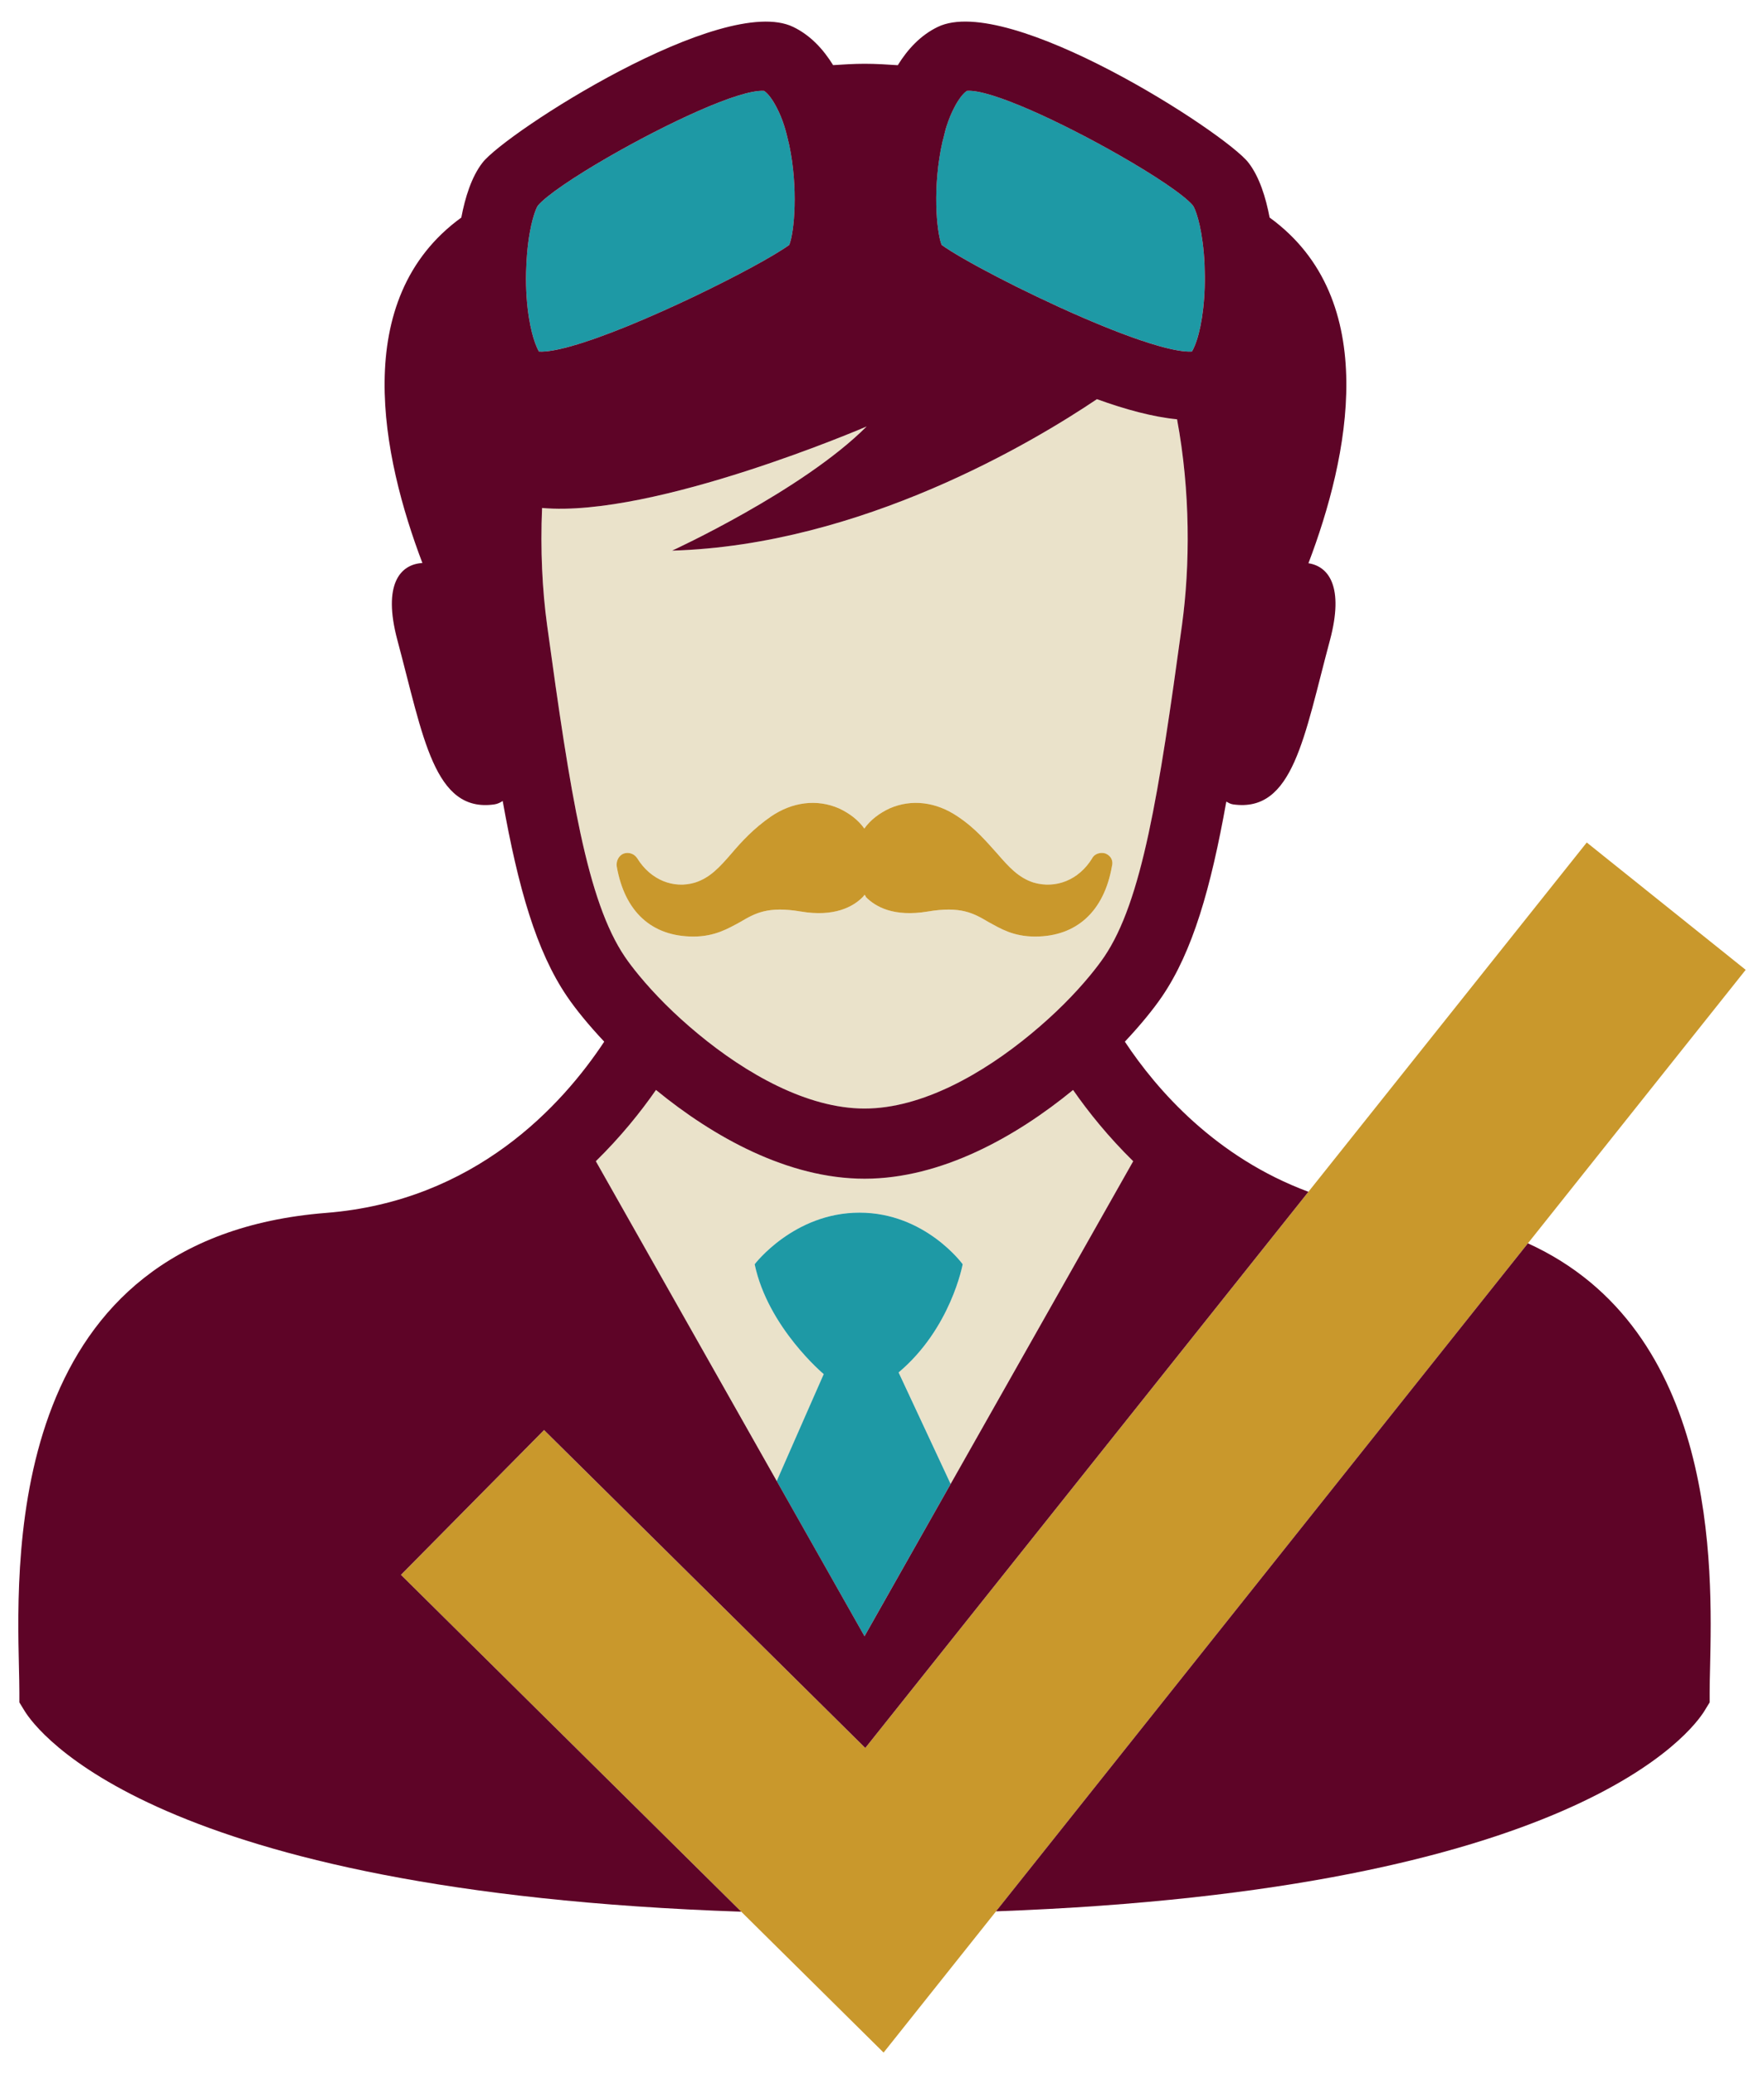
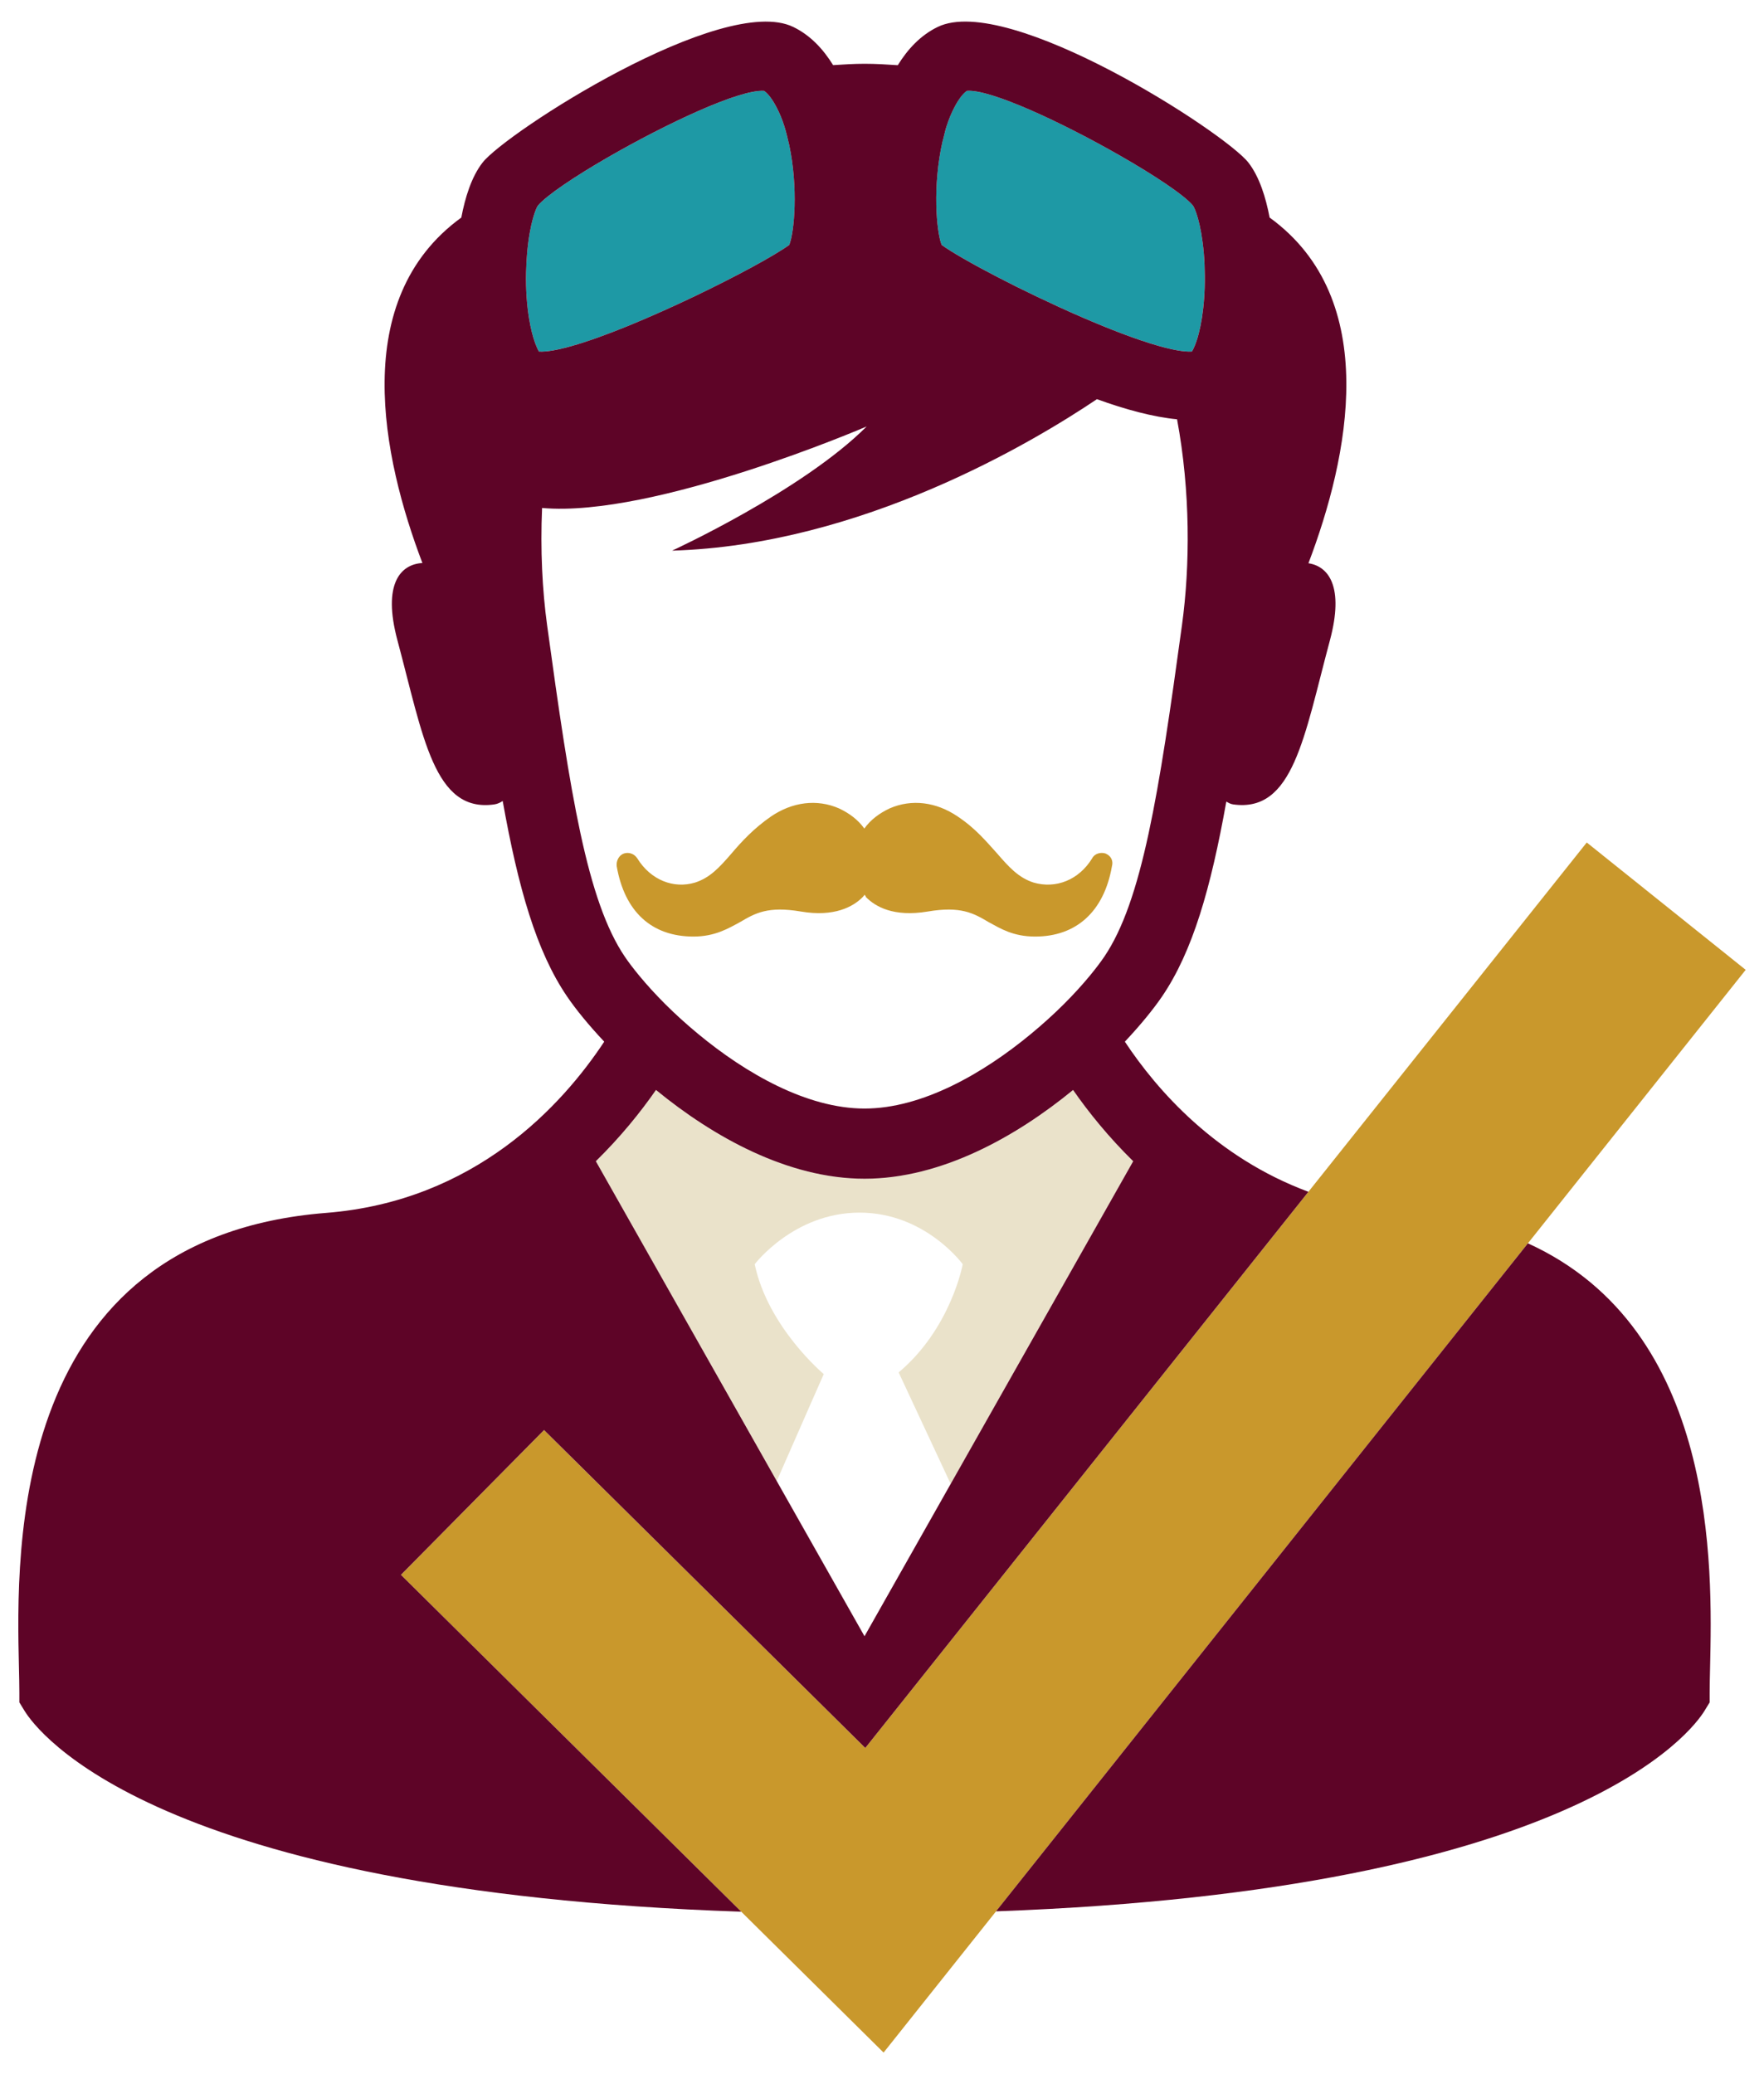
<svg xmlns="http://www.w3.org/2000/svg" id="Layer_2" data-name="Layer 2" version="1.1" viewBox="0 0 73.885 86.865">
  <defs>
    <style>
      .cls-1 {
        fill: #eae2ca;
      }

      .cls-1, .cls-2, .cls-3, .cls-4 {
        stroke-width: 0px;
      }

      .cls-2 {
        fill: #c9982c;
      }

      .cls-3 {
        fill: #1e99a5;
      }

      .cls-4 {
        fill: #5e0427;
      }
    </style>
  </defs>
  <polygon class="cls-2" points="66.461 35.284 54.803 49.912 53.838 51.123 52.886 52.319 36.242 73.205 22.788 59.891 16.793 65.956 27.924 76.971 29.492 78.523 31.047 80.062 37.009 85.962 41.718 80.048 42.932 78.523 44.153 76.99 62.07 54.49 63.038 53.275 63.996 52.071 73.118 40.617 66.461 35.284" />
  <g>
    <path class="cls-1" d="M36.212,49.364c-3.214,0-6.346-1.76-8.736-3.718-.649.934-1.483,1.968-2.519,2.985l7.577,13.395c1.101-2.512,1.969-4.479,1.969-4.479,0,0-2.335-1.952-2.893-4.601,0,0,1.638-2.161,4.392-2.161s4.322,2.161,4.322,2.161c0,0-.488,2.684-2.684,4.531l2.179,4.67,7.646-13.516c-1.036-1.017-1.869-2.05-2.518-2.984-2.39,1.958-5.521,3.717-8.734,3.717Z" />
-     <path class="cls-1" d="M49.301,17.56c-1.005-.097-2.16-.409-3.356-.843-2.647,1.781-9.861,6.112-17.795,6.344,0,0,5.463-2.509,8.15-5.201,0,0-8.898,3.835-13.594,3.414-.077,1.755.009,3.438.21,4.907.97,7.086,1.673,11.558,3.262,13.896.164.241.369.508.599.787.312.378.676.78,1.091,1.193.414.413.877.833,1.372,1.243,2,1.656,4.563,3.127,6.973,3.127,2.409,0,4.973-1.471,6.972-3.127.494-.409.957-.828,1.371-1.241.415-.414.78-.816,1.092-1.194.23-.279.435-.546.599-.787,1.588-2.338,2.292-6.81,3.261-13.896.341-2.489.358-5.591-.206-8.621ZM46.573,36.286c-.331,1.891-1.491,2.937-3.214,2.937-.928,0-1.458-.338-1.955-.608-.63-.371-1.16-.675-2.551-.439-1.425.236-2.187-.203-2.584-.608,0-.034-.033-.068-.066-.101,0,.034-.033.068-.066.101-.398.405-1.193.844-2.584.608-1.391-.236-1.922.068-2.551.439-.497.27-1.06.608-1.955.608-1.756,0-2.882-1.047-3.214-2.937-.033-.236.099-.473.298-.54s.431,0,.563.203c.563.912,1.524,1.283,2.419,1.013.63-.203,1.027-.641,1.524-1.215.431-.506.928-1.047,1.657-1.553.895-.608,1.922-.743,2.849-.338.431.203.795.473,1.06.844.265-.371.63-.641,1.06-.844.928-.405,1.955-.27,2.849.338.762.506,1.226,1.08,1.657,1.553.497.574.895,1.013,1.524,1.215.928.27,1.889-.101,2.452-1.013.099-.203.364-.27.563-.203.232.101.331.304.265.54Z" />
  </g>
  <path class="cls-2" d="M31.001,38.615c.63-.371,1.16-.675,2.551-.439,1.392.236,2.187-.203,2.584-.608.033-.034.066-.068.066-.101.033.034.066.068.066.101.398.405,1.16.844,2.584.608,1.391-.236,1.922.068,2.551.439.497.27,1.027.608,1.955.608,1.723,0,2.882-1.047,3.214-2.937.066-.236-.033-.439-.265-.54-.199-.068-.464,0-.563.203-.563.912-1.524,1.283-2.452,1.013-.63-.203-1.027-.641-1.524-1.215-.431-.473-.895-1.047-1.657-1.553-.895-.608-1.922-.743-2.849-.338-.431.203-.795.473-1.06.844-.265-.371-.629-.641-1.06-.844-.928-.405-1.955-.27-2.849.338-.729.506-1.226,1.047-1.657,1.553-.497.574-.895,1.013-1.524,1.215-.895.27-1.855-.101-2.419-1.013-.133-.203-.364-.27-.563-.203s-.331.304-.298.54c.331,1.891,1.458,2.937,3.214,2.937.895,0,1.458-.338,1.955-.608Z" />
  <g>
-     <path class="cls-3" d="M40.323,52.947s-1.568-2.161-4.322-2.161-4.392,2.161-4.392,2.161c.558,2.649,2.893,4.601,2.893,4.601,0,0-.868,1.967-1.969,4.479l3.676,6.499,3.608-6.378-2.179-4.67c2.196-1.847,2.684-4.531,2.684-4.531Z" />
    <path class="cls-3" d="M33.056,6.071c-.01-.048-.024-.095-.035-.143-.05-.219-.104-.437-.172-.651-.099-.311-.206-.553-.313-.763-.188-.368-.378-.606-.532-.708-1.031-.077-4.153,1.401-6.558,2.791-1.404.811-2.565,1.593-2.919,2.017-.077.107-.336.714-.448,1.977-.025.276-.037.542-.043.801-.017.741.035,1.402.125,1.952.069.417.158.766.256,1.03.051.138.104.26.158.348.313.021.784-.068,1.345-.224,2.766-.772,7.907-3.347,9.138-4.241.22-.548.377-2.4-.002-4.187Z" />
    <path class="cls-3" d="M50.42,10.591c-.112-1.263-.371-1.87-.453-1.983-.365-.438-1.604-1.263-3.083-2.108-2.387-1.364-5.4-2.778-6.389-2.694-.157.103-.35.347-.541.725-.105.207-.209.443-.305.746-.054.171-.095.346-.138.521-.012.049-.027.097-.039.146-.415,1.825-.257,3.752-.032,4.313.822.597,3.395,1.95,5.839,3.012,1.174.51,2.312.949,3.218,1.208.596.171,1.096.266,1.426.244.039-.064.078-.146.116-.237.237-.564.436-1.625.423-2.934-.003-.309-.014-.626-.043-.96Z" />
  </g>
  <g>
-     <path class="cls-4" d="M36.242,73.205l16.644-20.887.952-1.195.965-1.211c-3.876-1.439-6.343-4.253-7.688-6.287.66-.702,1.197-1.363,1.561-1.897,1.28-1.885,2.038-4.524,2.688-8.156.087.048.172.1.283.116,2.524.36,2.973-2.835,4.055-6.866.604-2.25-.051-3.104-.898-3.233,1.682-4.421,3.092-11.056-1.626-14.478-.159-.84-.427-1.705-.886-2.298-.971-1.255-10.059-7.119-13.015-5.685-.721.349-1.259.932-1.673,1.603-.457-.031-.915-.06-1.391-.06-.451,0-.884.029-1.318.057-.414-.67-.952-1.252-1.671-1.6-2.955-1.429-12.044,4.431-13.015,5.685-.46.594-.728,1.459-.887,2.299-4.714,3.419-3.31,10.046-1.63,14.467-.914.052-1.682.867-1.044,3.244,1.082,4.031,1.53,7.226,4.055,6.866.138-.02.25-.076.352-.144.652,3.647,1.41,6.295,2.694,8.184.363.535.899,1.194,1.559,1.896-1.758,2.659-5.407,6.677-11.646,7.171C.384,51.846.681,64.898.793,69.811c.009.406.018.767.018,1.071v.414l.216.353c.499.816,5.377,7.575,30.02,8.413l-1.555-1.539-1.568-1.552-11.131-11.016,5.995-6.065,13.454,13.314ZM39.818,62.148l-3.608,6.378-3.676-6.499-7.577-13.395c1.036-1.017,1.87-2.051,2.519-2.985,2.39,1.959,5.521,3.718,8.736,3.718,3.213,0,6.344-1.759,8.734-3.717.649.934,1.482,1.967,2.518,2.984l-7.646,13.516ZM22.079,10.591c.112-1.263.371-1.87.448-1.977.354-.424,1.515-1.206,2.919-2.017,2.405-1.39,5.527-2.868,6.558-2.791.154.102.344.34.532.708.108.21.215.452.313.763.068.213.122.432.172.651.011.048.025.095.035.143.379,1.786.221,3.639.002,4.187-1.232.894-6.372,3.468-9.138,4.241-.561.157-1.033.245-1.345.224-.054-.088-.106-.211-.158-.348-.098-.264-.187-.613-.256-1.03-.09-.549-.143-1.211-.125-1.952.006-.259.019-.525.043-.801ZM40.495,3.806c.988-.084,4.002,1.33,6.389,2.694,1.479.845,2.718,1.67,3.083,2.108.082.113.341.72.453,1.983.03.333.04.651.043.96.013,1.309-.186,2.37-.423,2.934-.038.091-.077.173-.116.237-.331.022-.83-.074-1.426-.244-.906-.259-2.044-.698-3.218-1.208-2.444-1.062-5.017-2.415-5.839-3.012-.225-.561-.382-2.488.032-4.313.011-.049.027-.097.039-.146.043-.175.083-.35.138-.521.096-.303.2-.539.305-.746.191-.378.385-.621.541-.725ZM22.706,21.274c4.695.421,13.594-3.414,13.594-3.414-2.687,2.692-8.15,5.201-8.15,5.201,7.934-.232,15.149-4.563,17.795-6.344,1.196.434,2.351.746,3.356.843.564,3.03.547,6.132.206,8.621-.97,7.086-1.673,11.558-3.261,13.896-.164.241-.369.508-.599.787-.312.378-.677.781-1.092,1.194-.414.413-.876.832-1.371,1.241-2,1.656-4.563,3.127-6.972,3.127-2.41,0-4.973-1.471-6.973-3.127-.495-.41-.958-.829-1.372-1.243-.414-.413-.779-.816-1.091-1.193-.23-.279-.435-.545-.599-.787-1.588-2.338-2.292-6.81-3.262-13.896-.201-1.469-.286-3.152-.21-4.907Z" />
+     <path class="cls-4" d="M36.242,73.205l16.644-20.887.952-1.195.965-1.211c-3.876-1.439-6.343-4.253-7.688-6.287.66-.702,1.197-1.363,1.561-1.897,1.28-1.885,2.038-4.524,2.688-8.156.087.048.172.1.283.116,2.524.36,2.973-2.835,4.055-6.866.604-2.25-.051-3.104-.898-3.233,1.682-4.421,3.092-11.056-1.626-14.478-.159-.84-.427-1.705-.886-2.298-.971-1.255-10.059-7.119-13.015-5.685-.721.349-1.259.932-1.673,1.603-.457-.031-.915-.06-1.391-.06-.451,0-.884.029-1.318.057-.414-.67-.952-1.252-1.671-1.6-2.955-1.429-12.044,4.431-13.015,5.685-.46.594-.728,1.459-.887,2.299-4.714,3.419-3.31,10.046-1.63,14.467-.914.052-1.682.867-1.044,3.244,1.082,4.031,1.53,7.226,4.055,6.866.138-.02.25-.076.352-.144.652,3.647,1.41,6.295,2.694,8.184.363.535.899,1.194,1.559,1.896-1.758,2.659-5.407,6.677-11.646,7.171C.384,51.846.681,64.898.793,69.811c.009.406.018.767.018,1.071v.414l.216.353c.499.816,5.377,7.575,30.02,8.413l-1.555-1.539-1.568-1.552-11.131-11.016,5.995-6.065,13.454,13.314ZM39.818,62.148l-3.608,6.378-3.676-6.499-7.577-13.395c1.036-1.017,1.87-2.051,2.519-2.985,2.39,1.959,5.521,3.718,8.736,3.718,3.213,0,6.344-1.759,8.734-3.717.649.934,1.482,1.967,2.518,2.984l-7.646,13.516ZM22.079,10.591c.112-1.263.371-1.87.448-1.977.354-.424,1.515-1.206,2.919-2.017,2.405-1.39,5.527-2.868,6.558-2.791.154.102.344.34.532.708.108.21.215.452.313.763.068.213.122.432.172.651.011.048.025.095.035.143.379,1.786.221,3.639.002,4.187-1.232.894-6.372,3.468-9.138,4.241-.561.157-1.033.245-1.345.224-.054-.088-.106-.211-.158-.348-.098-.264-.187-.613-.256-1.03-.09-.549-.143-1.211-.125-1.952.006-.259.019-.525.043-.801ZM40.495,3.806c.988-.084,4.002,1.33,6.389,2.694,1.479.845,2.718,1.67,3.083,2.108.082.113.341.72.453,1.983.03.333.04.651.043.96.013,1.309-.186,2.37-.423,2.934-.038.091-.077.173-.116.237-.331.022-.83-.074-1.426-.244-.906-.259-2.044-.698-3.218-1.208-2.444-1.062-5.017-2.415-5.839-3.012-.225-.561-.382-2.488.032-4.313.011-.049.027-.097.039-.146.043-.175.083-.35.138-.521.096-.303.2-.539.305-.746.191-.378.385-.621.541-.725ZM22.706,21.274c4.695.421,13.594-3.414,13.594-3.414-2.687,2.692-8.15,5.201-8.15,5.201,7.934-.232,15.149-4.563,17.795-6.344,1.196.434,2.351.746,3.356.843.564,3.03.547,6.132.206,8.621-.97,7.086-1.673,11.558-3.261,13.896-.164.241-.369.508-.599.787-.312.378-.677.781-1.092,1.194-.414.413-.876.832-1.371,1.241-2,1.656-4.563,3.127-6.972,3.127-2.41,0-4.973-1.471-6.973-3.127-.495-.41-.958-.829-1.372-1.243-.414-.413-.779-.816-1.091-1.193-.23-.279-.435-.545-.599-.787-1.588-2.338-2.292-6.81-3.262-13.896-.201-1.469-.286-3.152-.21-4.907" />
    <path class="cls-4" d="M63.996,52.071l-.959,1.204-.968,1.215-17.917,22.5-1.221,1.533-1.214,1.524c24.338-.889,29.179-7.587,29.676-8.398l.216-.353v-.414c0-.305.009-.665.018-1.071.095-4.153.32-14.12-7.631-17.74Z" />
  </g>
</svg>